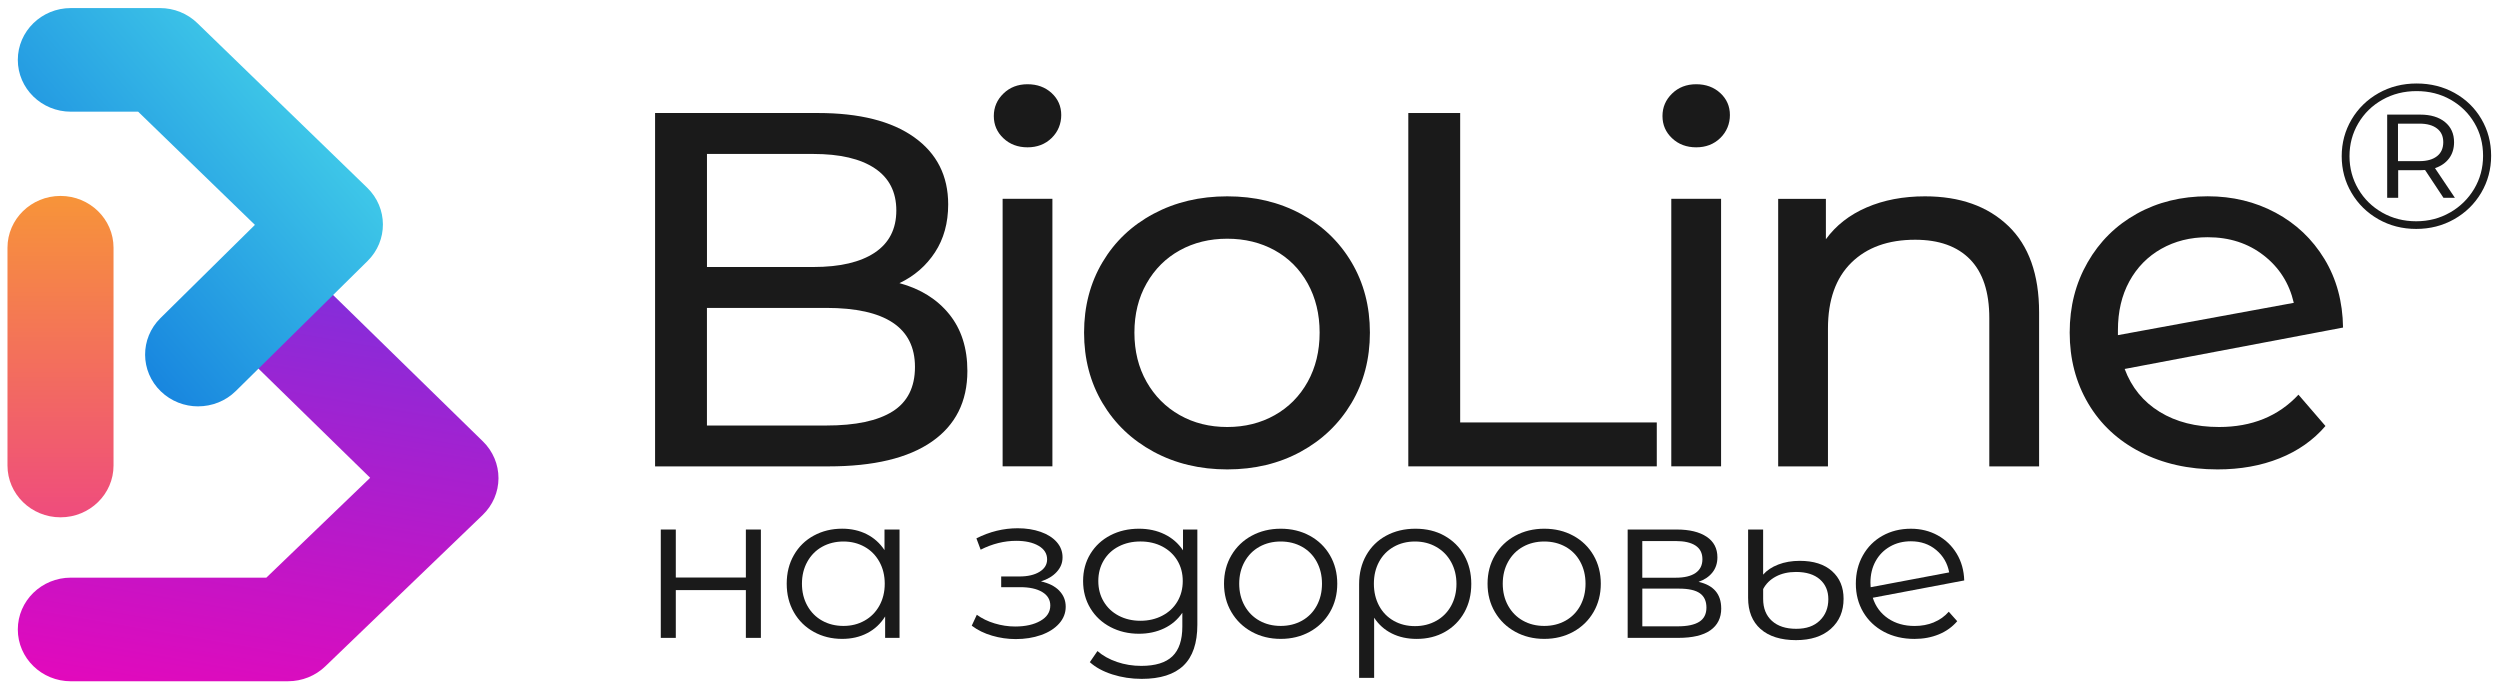
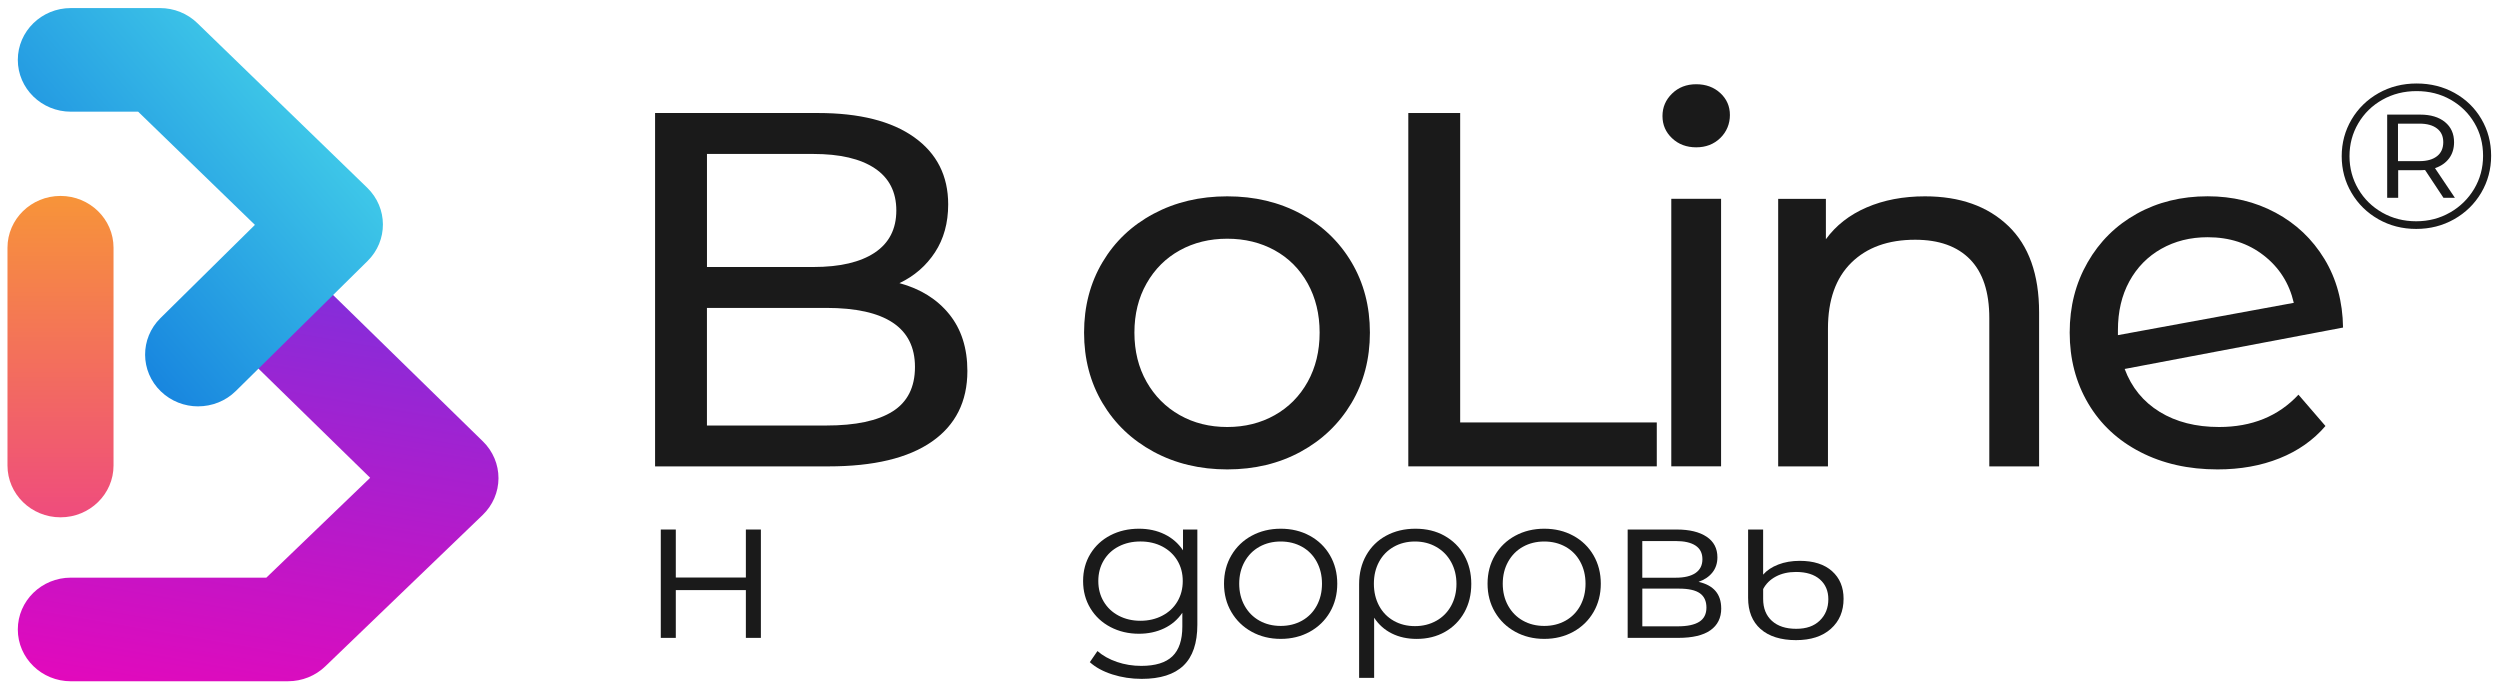
<svg xmlns="http://www.w3.org/2000/svg" width="272" height="75" viewBox="0 0 272 75" fill="none">
  <path d="M31.339 74.122H7.707C4.522 74.122 1.938 71.597 1.938 68.485C1.938 65.373 4.522 62.848 7.707 62.848H28.978L40.274 51.984L26.458 38.484C24.204 36.282 24.204 32.714 26.458 30.512C28.712 28.309 32.364 28.309 34.618 30.512L52.545 48.028C53.631 49.089 54.24 50.534 54.235 52.036C54.23 53.539 53.61 54.978 52.513 56.032L35.391 72.499C34.312 73.537 32.858 74.119 31.344 74.119L31.339 74.122Z" fill="url(#paint0_linear_98_525)" />
  <path d="M21.558 44.213C20.091 44.213 18.626 43.67 17.499 42.582C15.234 40.393 15.215 36.822 17.458 34.609L27.735 24.466L15.03 12.151H7.707C4.522 12.151 1.938 9.627 1.938 6.515C1.938 3.403 4.52 0.878 7.707 0.878H17.407C18.929 0.878 20.389 1.465 21.47 2.514L39.955 20.428C42.214 22.62 42.233 26.186 39.992 28.396L25.659 42.54C24.532 43.654 23.045 44.21 21.558 44.21V44.213Z" fill="url(#paint1_linear_98_525)" />
  <path d="M6.583 56.284C3.398 56.284 0.814 53.759 0.814 50.647V26.954C0.814 23.842 3.398 21.317 6.583 21.317C9.768 21.317 12.352 23.842 12.352 26.954V50.647C12.352 53.759 9.768 56.284 6.583 56.284Z" fill="url(#paint2_linear_98_525)" />
  <path d="M71.893 57.612H73.527V62.835H81.15V57.612H82.784V69.401H81.15V64.203H73.527V69.401H71.893V57.612Z" fill="#1A1A1A" />
-   <path d="M97.87 57.612V69.401H96.303V67.07C95.812 67.861 95.162 68.466 94.357 68.884C93.552 69.302 92.643 69.511 91.628 69.511C90.491 69.511 89.463 69.258 88.543 68.749C87.622 68.242 86.9 67.532 86.377 66.621C85.854 65.709 85.594 64.67 85.594 63.506C85.594 62.341 85.854 61.302 86.377 60.391C86.898 59.479 87.62 58.774 88.543 58.273C89.463 57.772 90.493 57.521 91.628 57.521C92.611 57.521 93.499 57.72 94.287 58.114C95.079 58.511 95.726 59.088 96.233 59.85V57.61H97.867L97.87 57.612ZM94.059 67.529C94.744 67.148 95.28 66.608 95.672 65.905C96.064 65.203 96.26 64.404 96.26 63.508C96.26 62.613 96.064 61.814 95.672 61.111C95.28 60.409 94.744 59.868 94.059 59.487C93.375 59.106 92.613 58.915 91.768 58.915C90.923 58.915 90.136 59.106 89.452 59.487C88.768 59.868 88.231 60.409 87.84 61.111C87.448 61.814 87.252 62.613 87.252 63.508C87.252 64.404 87.448 65.203 87.84 65.905C88.231 66.608 88.768 67.148 89.452 67.529C90.136 67.91 90.907 68.101 91.768 68.101C92.629 68.101 93.375 67.91 94.059 67.529Z" fill="#1A1A1A" />
-   <path d="M115.246 64.268C115.713 64.746 115.949 65.328 115.949 66.015C115.949 66.701 115.707 67.315 115.224 67.853C114.741 68.391 114.084 68.806 113.255 69.096C112.426 69.388 111.511 69.532 110.515 69.532C109.64 69.532 108.779 69.409 107.937 69.161C107.091 68.916 106.356 68.553 105.726 68.075L106.278 66.887C106.831 67.289 107.475 67.605 108.213 67.827C108.951 68.049 109.694 68.164 110.448 68.164C111.57 68.164 112.487 67.957 113.201 67.547C113.915 67.138 114.272 66.581 114.272 65.879C114.272 65.252 113.979 64.761 113.397 64.412C112.815 64.062 112.015 63.884 111.001 63.884H108.929V62.72H110.91C111.817 62.72 112.544 62.553 113.096 62.216C113.649 61.879 113.926 61.427 113.926 60.861C113.926 60.234 113.614 59.74 112.992 59.38C112.369 59.02 111.559 58.842 110.563 58.842C109.259 58.842 107.969 59.163 106.694 59.806L106.233 58.573C107.676 57.842 109.174 57.474 110.724 57.474C111.645 57.474 112.479 57.605 113.223 57.866C113.966 58.127 114.551 58.498 114.972 58.975C115.393 59.453 115.605 60.007 115.605 60.633C115.605 61.26 115.393 61.761 114.972 62.224C114.551 62.686 113.977 63.03 113.257 63.255C114.116 63.448 114.782 63.785 115.248 64.263L115.246 64.268Z" fill="#1A1A1A" />
  <path d="M130.272 57.612V67.965C130.272 69.968 129.768 71.451 128.764 72.414C127.758 73.378 126.242 73.861 124.216 73.861C123.095 73.861 122.032 73.699 121.026 73.378C120.02 73.057 119.204 72.613 118.573 72.044L119.402 70.835C119.985 71.341 120.696 71.738 121.533 72.023C122.37 72.307 123.248 72.448 124.171 72.448C125.705 72.448 126.835 72.101 127.557 71.406C128.279 70.712 128.638 69.634 128.638 68.169V66.668C128.131 67.414 127.468 67.984 126.647 68.37C125.826 68.759 124.917 68.952 123.918 68.952C122.783 68.952 121.75 68.709 120.822 68.224C119.894 67.738 119.164 67.059 118.635 66.184C118.106 65.31 117.841 64.32 117.841 63.216C117.841 62.111 118.106 61.124 118.635 60.257C119.164 59.391 119.891 58.719 120.811 58.242C121.732 57.764 122.77 57.524 123.921 57.524C124.949 57.524 125.877 57.725 126.706 58.129C127.535 58.534 128.204 59.116 128.711 59.876V57.612H130.278H130.272ZM126.449 66.991C127.154 66.626 127.704 66.114 128.096 65.456C128.488 64.798 128.684 64.051 128.684 63.216C128.684 62.38 128.488 61.636 128.096 60.986C127.704 60.336 127.16 59.829 126.462 59.461C125.764 59.096 124.968 58.913 124.079 58.913C123.191 58.913 122.418 59.093 121.718 59.451C121.02 59.808 120.476 60.318 120.084 60.975C119.692 61.633 119.496 62.38 119.496 63.216C119.496 64.051 119.692 64.801 120.084 65.456C120.476 66.114 121.02 66.626 121.718 66.991C122.416 67.357 123.205 67.54 124.079 67.54C124.954 67.54 125.746 67.357 126.451 66.991H126.449Z" fill="#1A1A1A" />
  <path d="M136.189 68.738C135.252 68.224 134.514 67.508 133.978 66.597C133.441 65.686 133.173 64.654 133.173 63.505C133.173 62.357 133.441 61.325 133.978 60.414C134.514 59.503 135.252 58.793 136.189 58.286C137.125 57.78 138.177 57.524 139.344 57.524C140.512 57.524 141.563 57.777 142.5 58.286C143.436 58.795 144.169 59.503 144.7 60.414C145.229 61.325 145.494 62.357 145.494 63.505C145.494 64.654 145.229 65.686 144.7 66.597C144.172 67.508 143.436 68.221 142.5 68.738C141.563 69.252 140.512 69.511 139.344 69.511C138.177 69.511 137.125 69.252 136.189 68.738ZM141.657 67.529C142.339 67.148 142.873 66.607 143.257 65.905C143.64 65.203 143.833 64.404 143.833 63.508C143.833 62.613 143.64 61.814 143.257 61.111C142.873 60.409 142.339 59.868 141.657 59.487C140.973 59.106 140.203 58.915 139.342 58.915C138.48 58.915 137.71 59.106 137.026 59.487C136.342 59.868 135.805 60.409 135.413 61.111C135.022 61.814 134.826 62.613 134.826 63.508C134.826 64.404 135.022 65.203 135.413 65.905C135.805 66.607 136.342 67.148 137.026 67.529C137.708 67.91 138.48 68.101 139.342 68.101C140.203 68.101 140.973 67.91 141.657 67.529Z" fill="#1A1A1A" />
  <path d="M157.148 58.286C158.068 58.795 158.788 59.503 159.303 60.414C159.818 61.325 160.076 62.364 160.076 63.529C160.076 64.694 159.823 65.73 159.316 66.634C158.809 67.537 158.106 68.245 157.21 68.751C156.311 69.26 155.286 69.513 154.135 69.513C153.121 69.513 152.219 69.315 151.43 68.921C150.639 68.527 149.997 67.955 149.506 67.205V73.749H147.872V63.553C147.872 62.372 148.13 61.328 148.645 60.414C149.16 59.503 149.879 58.793 150.81 58.286C151.739 57.78 152.801 57.524 154.001 57.524C155.2 57.524 156.236 57.777 157.156 58.286H157.148ZM156.273 67.542C156.966 67.153 157.502 66.607 157.886 65.908C158.27 65.205 158.463 64.414 158.463 63.532C158.463 62.649 158.27 61.858 157.886 61.156C157.502 60.453 156.966 59.905 156.273 59.508C155.584 59.111 154.808 58.915 153.947 58.915C153.086 58.915 152.316 59.109 151.631 59.498C150.947 59.887 150.418 60.427 150.043 61.122C149.667 61.816 149.479 62.613 149.479 63.508C149.479 64.404 149.667 65.203 150.043 65.905C150.418 66.607 150.95 67.153 151.631 67.54C152.313 67.929 153.086 68.122 153.947 68.122C154.808 68.122 155.581 67.929 156.273 67.54V67.542Z" fill="#1A1A1A" />
  <path d="M164.862 68.738C163.925 68.224 163.187 67.508 162.651 66.597C162.114 65.686 161.846 64.654 161.846 63.505C161.846 62.357 162.114 61.325 162.651 60.414C163.187 59.503 163.925 58.793 164.862 58.286C165.798 57.78 166.85 57.524 168.017 57.524C169.184 57.524 170.236 57.777 171.173 58.286C172.109 58.795 172.842 59.503 173.373 60.414C173.902 61.325 174.167 62.357 174.167 63.505C174.167 64.654 173.902 65.686 173.373 66.597C172.844 67.508 172.109 68.221 171.173 68.738C170.236 69.252 169.184 69.511 168.017 69.511C166.85 69.511 165.798 69.252 164.862 68.738ZM170.33 67.529C171.012 67.148 171.546 66.607 171.929 65.905C172.313 65.203 172.506 64.404 172.506 63.508C172.506 62.613 172.313 61.814 171.929 61.111C171.546 60.409 171.012 59.868 170.33 59.487C169.646 59.106 168.876 58.915 168.015 58.915C167.153 58.915 166.383 59.106 165.699 59.487C165.015 59.868 164.478 60.409 164.086 61.111C163.694 61.814 163.499 62.613 163.499 63.508C163.499 64.404 163.694 65.203 164.086 65.905C164.478 66.607 165.015 67.148 165.699 67.529C166.38 67.91 167.153 68.101 168.015 68.101C168.876 68.101 169.646 67.91 170.33 67.529Z" fill="#1A1A1A" />
  <path d="M187.27 66.195C187.27 67.226 186.878 68.017 186.095 68.571C185.311 69.125 184.144 69.401 182.593 69.401H177.09V57.612H182.432C183.814 57.612 184.895 57.874 185.679 58.396C186.462 58.918 186.854 59.665 186.854 60.636C186.854 61.278 186.674 61.827 186.312 62.284C185.95 62.741 185.448 63.08 184.804 63.305C186.446 63.678 187.267 64.641 187.267 66.195H187.27ZM178.681 62.855H182.32C183.256 62.855 183.975 62.683 184.474 62.341C184.973 61.996 185.223 61.498 185.223 60.84C185.223 60.182 184.973 59.688 184.474 59.359C183.975 59.03 183.256 58.866 182.32 58.866H178.681V62.855ZM184.877 67.652C185.397 67.323 185.66 66.809 185.66 66.106C185.66 65.404 185.421 64.884 184.946 64.547C184.471 64.211 183.717 64.043 182.69 64.043H178.684V68.145H182.529C183.573 68.145 184.356 67.981 184.877 67.652Z" fill="#1A1A1A" />
  <path d="M191.552 68.438C190.645 67.631 190.194 66.503 190.194 65.054V57.612H191.828V62.521C192.228 62.059 192.776 61.691 193.476 61.422C194.174 61.153 194.954 61.02 195.813 61.02C197.318 61.02 198.488 61.393 199.325 62.14C200.163 62.887 200.581 63.889 200.581 65.143C200.581 66.503 200.12 67.592 199.199 68.414C198.279 69.237 197.012 69.647 195.4 69.647C193.787 69.647 192.459 69.245 191.555 68.438H191.552ZM197.989 67.519C198.612 66.921 198.923 66.145 198.923 65.187C198.923 64.292 198.614 63.574 198.003 63.036C197.388 62.498 196.521 62.229 195.4 62.229C194.571 62.229 193.846 62.393 193.224 62.722C192.601 63.051 192.137 63.506 191.831 64.091V65.166C191.831 66.182 192.15 66.978 192.786 67.553C193.422 68.127 194.302 68.414 195.424 68.414C196.546 68.414 197.369 68.117 197.992 67.519H197.989Z" fill="#1A1A1A" />
-   <path d="M210.402 67.709C211.038 67.448 211.58 67.064 212.026 66.555L212.946 67.587C212.409 68.213 211.741 68.694 210.942 69.02C210.142 69.349 209.259 69.514 208.293 69.514C207.051 69.514 205.945 69.255 204.977 68.741C204.011 68.226 203.257 67.511 202.72 66.6C202.183 65.688 201.915 64.657 201.915 63.508C201.915 62.359 202.173 61.328 202.688 60.417C203.203 59.505 203.911 58.795 204.818 58.289C205.725 57.782 206.753 57.526 207.904 57.526C208.977 57.526 209.949 57.767 210.818 58.244C211.685 58.722 212.377 59.388 212.89 60.239C213.402 61.09 213.676 62.062 213.708 63.153L203.758 65.036C204.064 65.991 204.622 66.743 205.427 67.289C206.232 67.835 207.196 68.106 208.317 68.106C209.069 68.106 209.764 67.976 210.402 67.715V67.709ZM205.634 59.464C204.966 59.845 204.443 60.375 204.067 61.054C203.691 61.733 203.504 62.513 203.504 63.396C203.504 63.62 203.512 63.785 203.528 63.889L212.071 62.276C211.886 61.289 211.419 60.479 210.665 59.845C209.914 59.211 208.991 58.892 207.901 58.892C207.056 58.892 206.299 59.083 205.634 59.464Z" fill="#1A1A1A" />
  <path d="M103.276 34.184C104.593 35.813 105.251 37.873 105.251 40.361C105.251 43.693 103.963 46.257 101.384 48.051C98.805 49.845 95.054 50.743 90.125 50.743H71.272V12.296H88.995C93.511 12.296 96.999 13.175 99.465 14.933C101.929 16.69 103.163 19.126 103.163 22.238C103.163 24.251 102.683 25.993 101.725 27.455C100.764 28.92 99.476 30.038 97.858 30.805C100.152 31.429 101.958 32.554 103.276 34.184ZM76.918 16.747V29.05H88.488C91.386 29.05 93.613 28.528 95.178 27.484C96.739 26.439 97.52 24.912 97.52 22.899C97.52 20.886 96.739 19.356 95.178 18.314C93.616 17.27 91.386 16.75 88.488 16.75H76.918V16.747ZM97.123 44.758C98.741 43.735 99.549 42.121 99.549 39.925C99.549 35.641 96.331 33.5 89.897 33.5H76.915V46.296H89.897C93.095 46.296 95.502 45.785 97.12 44.758H97.123Z" fill="#1A1A1A" />
-   <path d="M109.171 15.042C108.473 14.384 108.127 13.578 108.127 12.624C108.127 11.671 108.473 10.86 109.171 10.181C109.866 9.504 110.74 9.165 111.795 9.165C112.849 9.165 113.722 9.486 114.419 10.126C115.114 10.768 115.463 11.565 115.463 12.515C115.463 13.465 115.114 14.337 114.419 15.014C113.722 15.693 112.847 16.029 111.795 16.029C110.743 16.029 109.866 15.7 109.171 15.04V15.042ZM109.085 21.633H114.502V50.74H109.085V21.633Z" fill="#1A1A1A" />
  <path d="M125.511 49.15C123.142 47.868 121.288 46.103 119.952 43.85C118.615 41.599 117.947 39.045 117.947 36.189C117.947 33.333 118.615 30.779 119.952 28.528C121.288 26.277 123.139 24.52 125.511 23.257C127.881 21.993 130.553 21.361 133.526 21.361C136.499 21.361 139.161 21.993 141.512 23.257C143.862 24.52 145.706 26.277 147.042 28.528C148.378 30.779 149.046 33.335 149.046 36.189C149.046 39.043 148.378 41.599 147.042 43.85C145.706 46.1 143.862 47.868 141.512 49.15C139.158 50.432 136.497 51.072 133.526 51.072C130.556 51.072 127.881 50.432 125.511 49.15ZM138.692 45.168C140.216 44.309 141.41 43.1 142.276 41.544C143.14 39.988 143.575 38.205 143.575 36.189C143.575 34.173 143.14 32.39 142.276 30.834C141.41 29.278 140.216 28.079 138.692 27.236C137.167 26.395 135.445 25.972 133.526 25.972C131.608 25.972 129.885 26.392 128.361 27.236C126.837 28.079 125.632 29.278 124.749 30.834C123.864 32.39 123.424 34.176 123.424 36.189C123.424 38.202 123.867 39.988 124.749 41.544C125.632 43.1 126.837 44.309 128.361 45.168C129.885 46.03 131.608 46.458 133.526 46.458C135.445 46.458 137.167 46.027 138.692 45.168Z" fill="#1A1A1A" />
  <path d="M153.222 12.296H158.867V45.962H180.258V50.74H153.224V12.296H153.222Z" fill="#1A1A1A" />
  <path d="M181.922 15.042C181.224 14.384 180.878 13.578 180.878 12.624C180.878 11.671 181.224 10.86 181.922 10.181C182.617 9.504 183.491 9.165 184.546 9.165C185.6 9.165 186.473 9.486 187.17 10.126C187.865 10.768 188.214 11.565 188.214 12.515C188.214 13.465 187.865 14.337 187.17 15.014C186.473 15.693 185.598 16.029 184.546 16.029C183.494 16.029 182.617 15.7 181.922 15.04V15.042ZM181.836 21.633H187.253V50.74H181.836V21.633Z" fill="#1A1A1A" />
  <path d="M218.494 24.573C220.732 26.714 221.854 29.855 221.854 33.99V50.743H216.436V34.596C216.436 31.776 215.739 29.654 214.349 28.225C212.956 26.797 210.962 26.084 208.365 26.084C205.429 26.084 203.117 26.917 201.423 28.583C199.73 30.249 198.882 32.638 198.882 35.75V50.743H193.465V21.635H198.657V26.029C199.749 24.528 201.225 23.374 203.087 22.57C204.949 21.766 207.066 21.361 209.436 21.361C213.235 21.361 216.256 22.431 218.494 24.575V24.573Z" fill="#1A1A1A" />
  <path d="M250.074 42.944L253.01 46.349C251.692 47.886 250.026 49.059 248.013 49.863C246.001 50.67 243.752 51.072 241.268 51.072C238.107 51.072 235.303 50.44 232.858 49.176C230.411 47.913 228.522 46.148 227.186 43.876C225.85 41.607 225.182 39.043 225.182 36.187C225.182 33.33 225.831 30.823 227.13 28.552C228.428 26.283 230.215 24.515 232.491 23.251C234.766 21.988 237.334 21.356 240.194 21.356C242.905 21.356 245.368 21.951 247.587 23.142C249.806 24.332 251.574 26.006 252.892 28.168C254.209 30.33 254.885 32.818 254.923 35.638L231.163 40.142C231.914 42.155 233.186 43.712 234.973 44.811C236.76 45.91 238.915 46.458 241.434 46.458C245.008 46.458 247.887 45.286 250.069 42.944H250.074ZM235.145 27.071C233.658 27.915 232.502 29.095 231.672 30.614C230.843 32.134 230.43 33.902 230.43 35.915V36.463L249.564 32.949C249.076 30.826 247.984 29.105 246.291 27.787C244.598 26.468 242.566 25.81 240.194 25.81C238.314 25.81 236.628 26.231 235.142 27.074L235.145 27.071Z" fill="#1A1A1A" />
  <path d="M267.061 10.115C268.298 10.802 269.267 11.747 269.975 12.951C270.681 14.155 271.035 15.486 271.035 16.951C271.035 18.416 270.673 19.755 269.954 20.975C269.232 22.194 268.25 23.152 267.005 23.855C265.763 24.557 264.386 24.907 262.883 24.907C261.381 24.907 260.01 24.557 258.773 23.855C257.536 23.152 256.562 22.197 255.848 20.985C255.134 19.776 254.777 18.445 254.777 16.995C254.777 15.546 255.134 14.217 255.848 13.006C256.562 11.797 257.541 10.839 258.783 10.136C260.026 9.434 261.41 9.084 262.929 9.084C264.448 9.084 265.827 9.429 267.064 10.115H267.061ZM266.565 23.123C267.67 22.489 268.545 21.63 269.192 20.546C269.836 19.463 270.158 18.264 270.158 16.948C270.158 15.632 269.844 14.442 269.213 13.374C268.583 12.306 267.719 11.463 266.621 10.841C265.524 10.222 264.292 9.912 262.924 9.912C261.555 9.912 260.318 10.225 259.205 10.852C258.091 11.478 257.216 12.335 256.58 13.418C255.942 14.502 255.625 15.693 255.625 16.993C255.625 18.293 255.945 19.484 256.58 20.567C257.216 21.651 258.088 22.505 259.194 23.134C260.299 23.761 261.528 24.074 262.878 24.074C264.228 24.074 265.457 23.758 266.562 23.121L266.565 23.123ZM266.46 17.23C266.098 17.716 265.588 18.071 264.928 18.296L267.093 21.523H265.851L263.847 18.497C263.723 18.512 263.546 18.52 263.318 18.52H260.922V21.523H259.725V12.47H263.318C264.453 12.47 265.352 12.739 266.012 13.277C266.672 13.815 267.002 14.546 267.002 15.473C267.002 16.16 266.822 16.747 266.46 17.233V17.23ZM265.148 16.995C265.602 16.638 265.827 16.128 265.827 15.471C265.827 14.813 265.602 14.332 265.148 13.98C264.695 13.63 264.061 13.452 263.248 13.452H260.901V17.531H263.248C264.061 17.531 264.695 17.351 265.148 16.993V16.995Z" fill="#1A1A1A" />
  <defs>
    <linearGradient id="paint0_linear_98_525" x1="33.665" y1="29.316" x2="25.405" y2="77.26" gradientUnits="userSpaceOnUse">
      <stop stop-color="#802FDB" />
      <stop offset="1" stop-color="#E209BC" />
    </linearGradient>
    <linearGradient id="paint1_linear_98_525" x1="30.577" y1="9.472" x2="6.666" y2="30.006" gradientUnits="userSpaceOnUse">
      <stop stop-color="#3EC7E8" />
      <stop offset="1" stop-color="#1886DF" />
    </linearGradient>
    <linearGradient id="paint2_linear_98_525" x1="6.583" y1="21.317" x2="6.583" y2="56.284" gradientUnits="userSpaceOnUse">
      <stop stop-color="#F79439" />
      <stop offset="1" stop-color="#EF4C7D" />
    </linearGradient>
  </defs>
</svg>